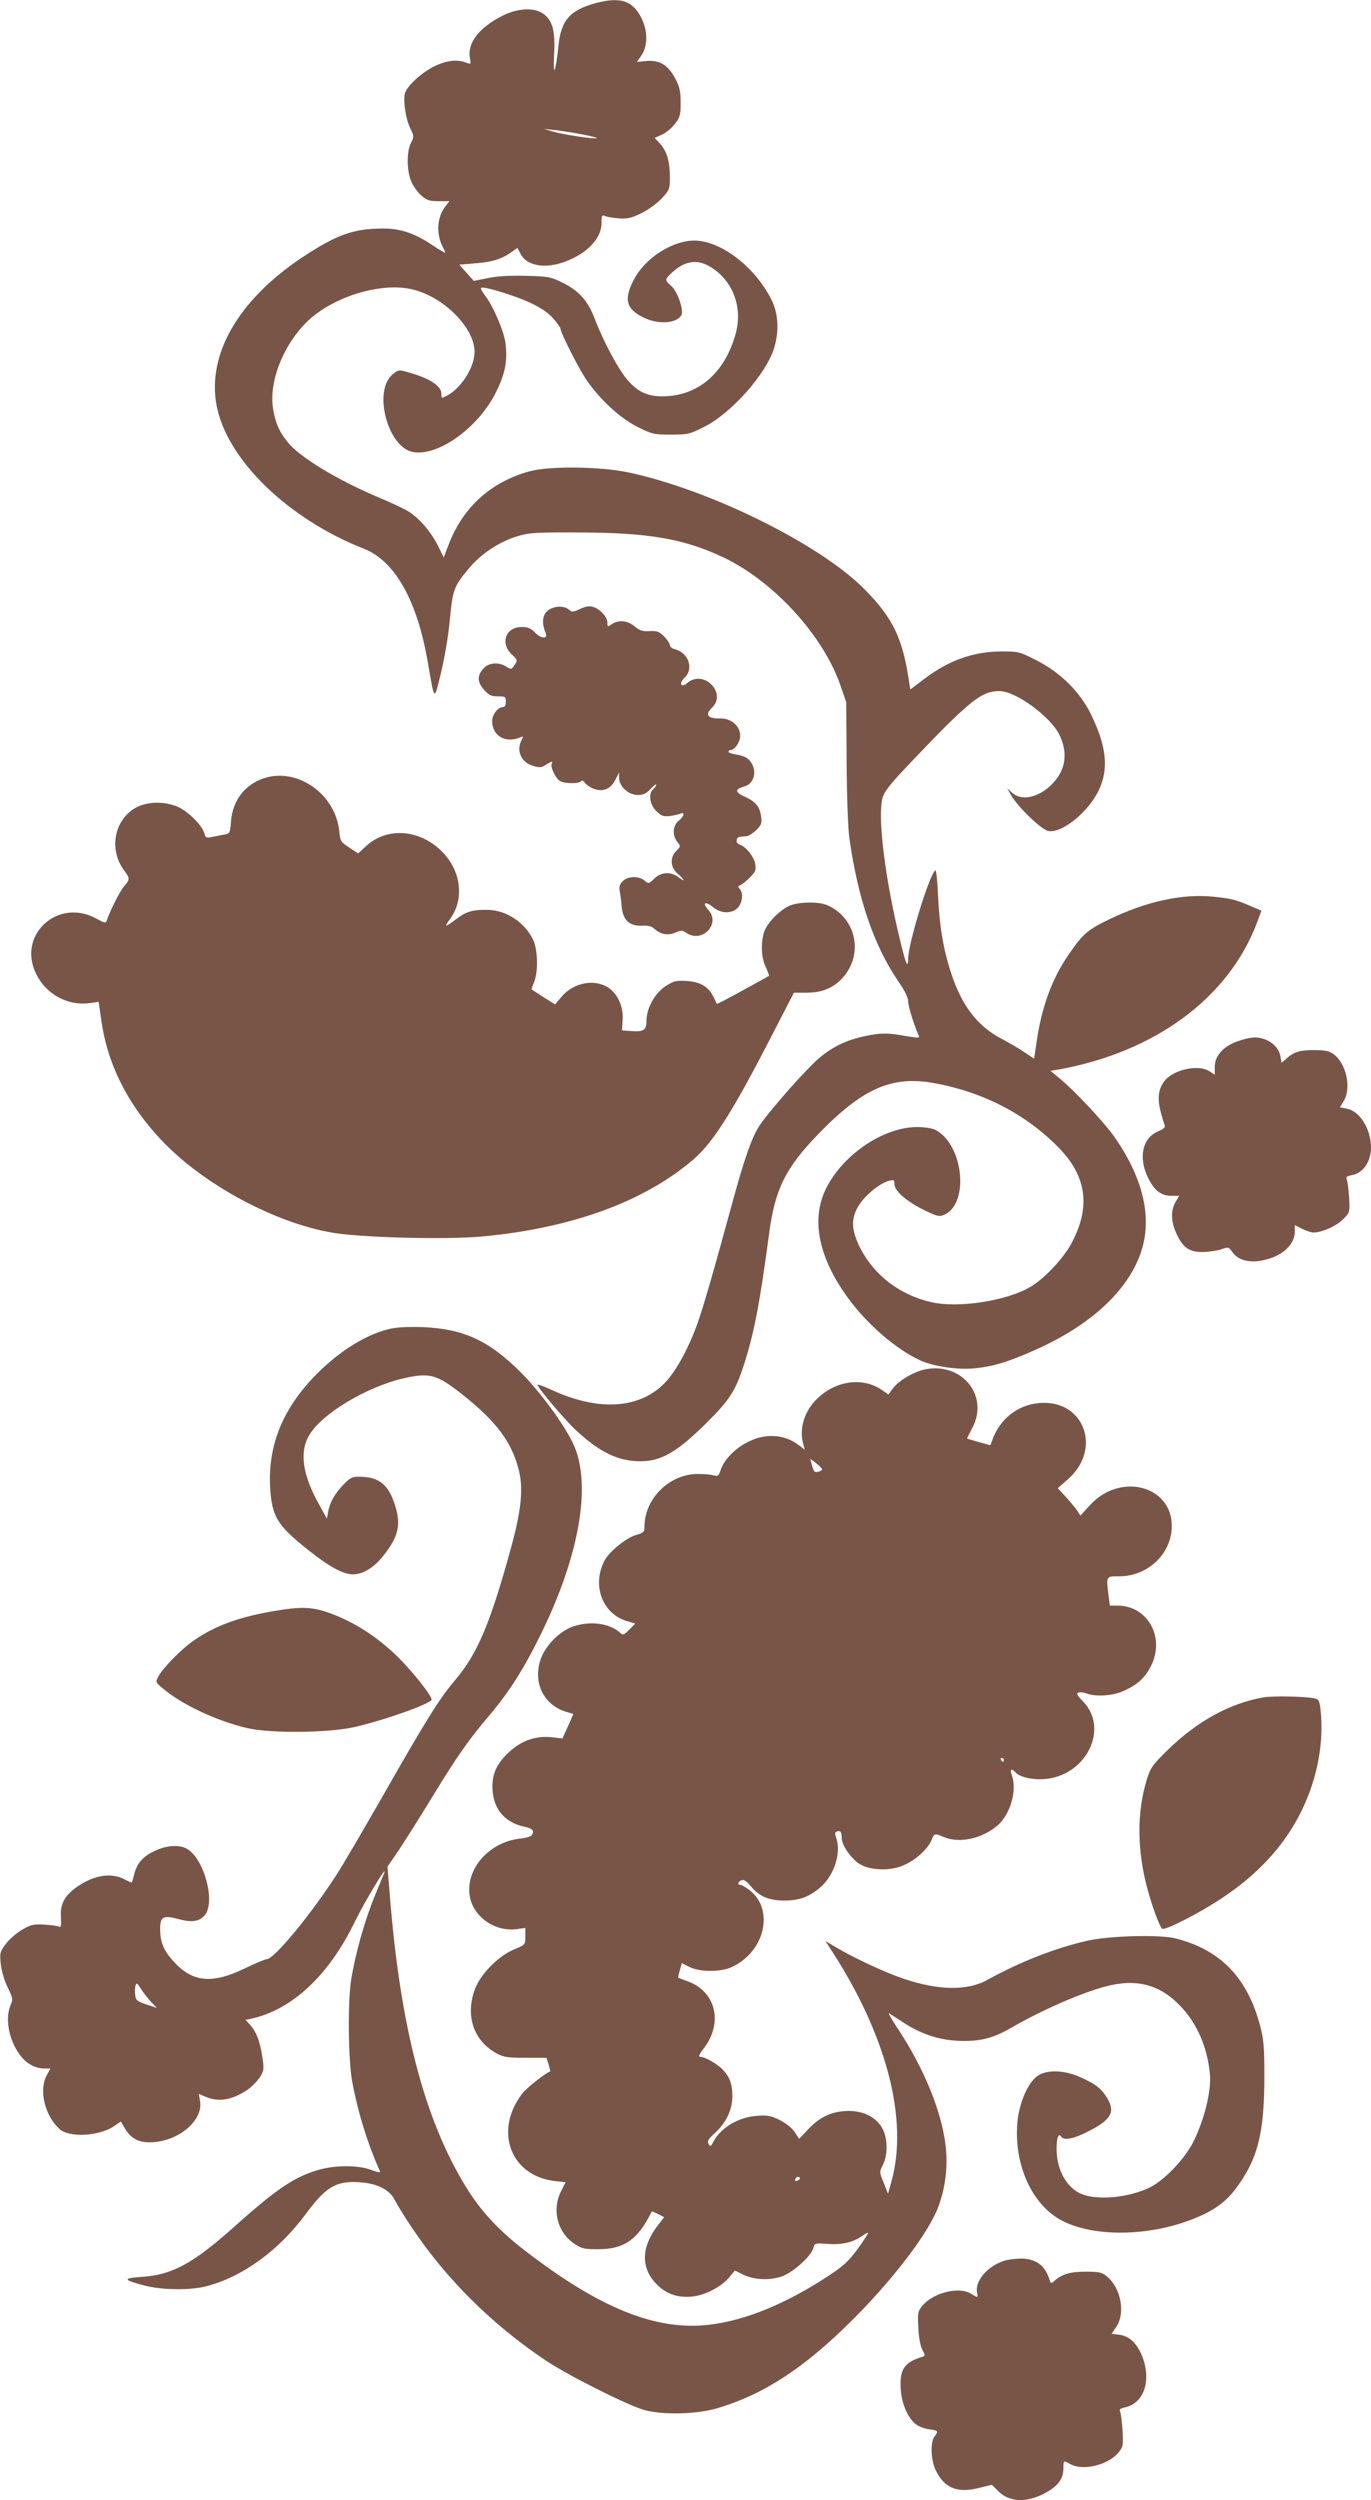
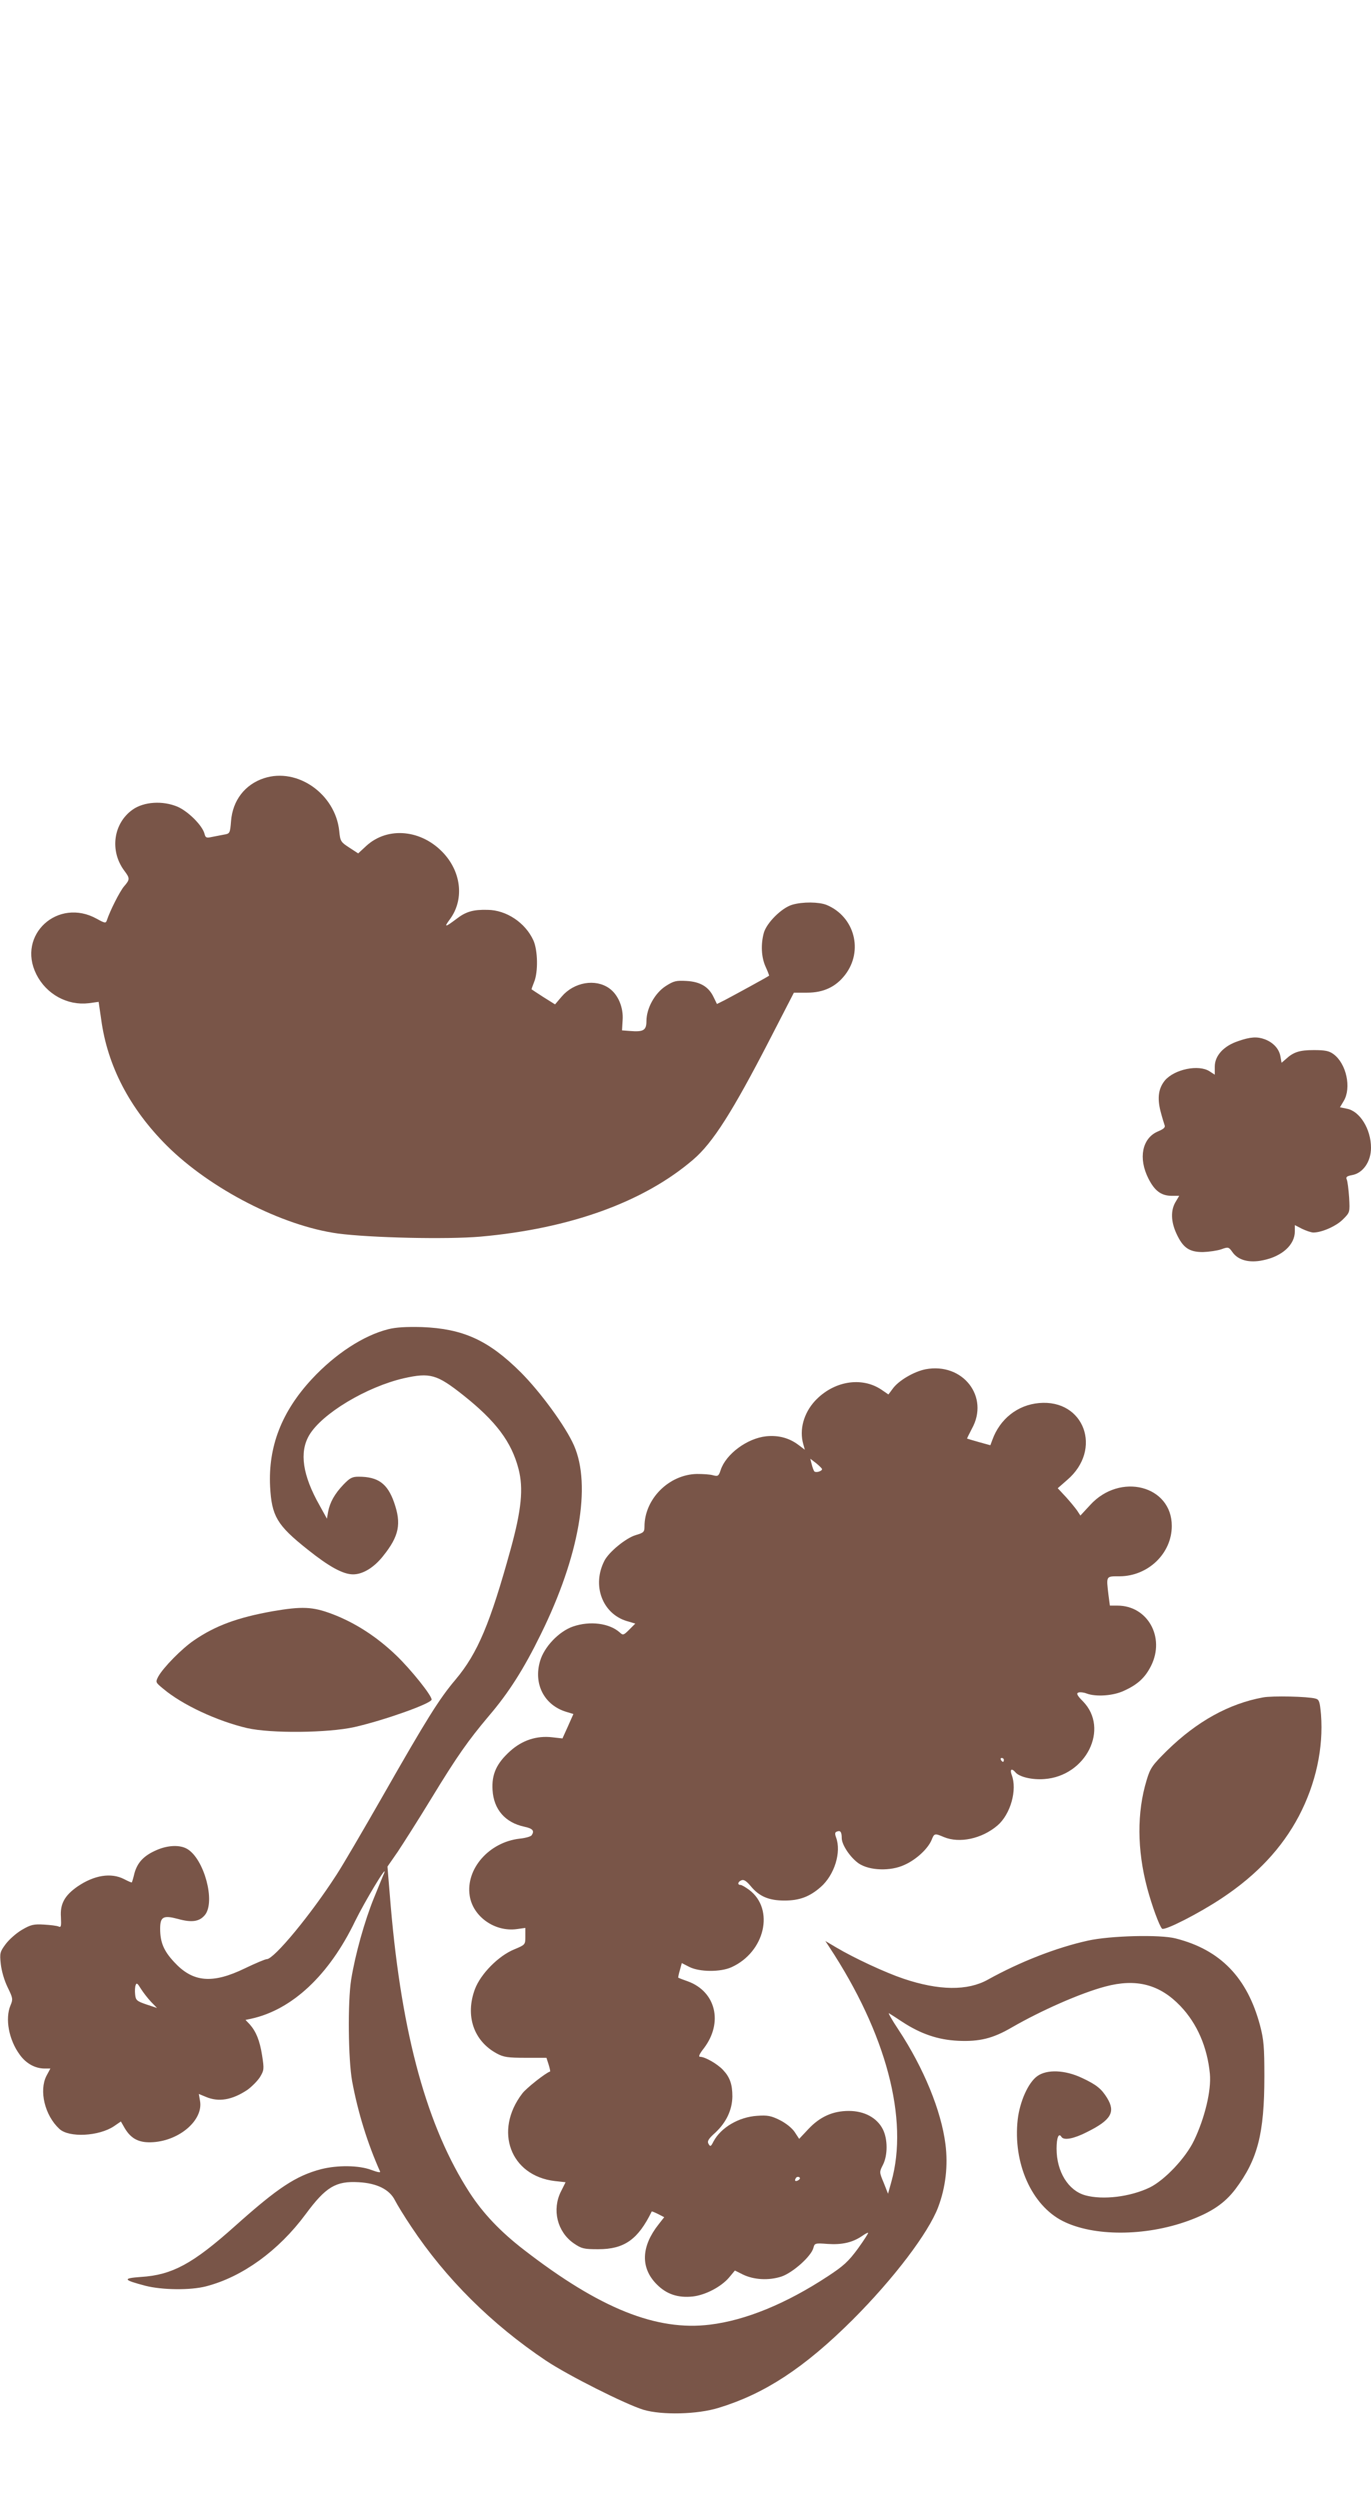
<svg xmlns="http://www.w3.org/2000/svg" version="1.0" width="702pt" height="1280pt" viewBox="0 0 702 1280" preserveAspectRatio="xMidYMid meet">
  <g transform="translate(0,1280) scale(0.1,-0.1)" fill="#795548" stroke="none">
-     <path d="M3050 12784 c-132 -36 -178 -88 -191 -222 -14 -134 -28 -165 -22 -47 7 121 -6 174 -48 209 -45 39 -134 37 -215 -4 -120 -60 -182 -140 -168 -216 6 -34 6 -34 -21 -24 -45 17 -98 11 -160 -19 -65 -31 -142 -102 -152 -139 -9 -39 4 -130 27 -177 20 -42 21 -45 4 -77 -22 -43 -22 -139 1 -195 9 -24 33 -56 51 -73 30 -26 43 -30 90 -30 l55 0 -20 -26 c-43 -54 -49 -139 -15 -206 8 -15 14 -29 14 -32 0 -2 -27 13 -60 35 -96 65 -167 89 -259 89 -152 0 -239 -32 -417 -150 -325 -218 -484 -495 -435 -756 53 -277 364 -580 756 -734 158 -63 272 -266 326 -583 35 -202 31 -199 67 -52 18 75 38 189 45 270 15 156 21 173 96 263 62 75 153 136 245 165 66 20 89 22 321 21 357 -1 537 -32 740 -128 256 -122 509 -398 598 -654 l30 -87 2 -305 c1 -174 7 -342 14 -390 44 -313 127 -554 252 -736 31 -44 49 -81 49 -100 0 -25 30 -122 54 -175 6 -14 -1 -14 -66 -3 -94 17 -128 17 -211 -1 -94 -20 -161 -52 -234 -113 -60 -51 -237 -249 -299 -337 -41 -57 -81 -170 -144 -402 -93 -341 -150 -540 -181 -625 -43 -118 -104 -231 -156 -288 -128 -143 -344 -159 -590 -45 -41 19 -73 30 -71 25 9 -24 138 -177 196 -231 122 -114 217 -160 331 -160 105 0 185 45 331 189 129 127 157 172 203 317 50 159 79 312 126 666 30 221 83 329 249 501 224 232 373 300 583 265 258 -44 487 -162 657 -340 137 -144 156 -299 59 -481 -40 -76 -138 -181 -209 -223 -121 -73 -372 -112 -512 -79 -158 37 -287 135 -359 272 -50 97 -52 160 -5 230 36 52 106 108 151 119 24 6 27 4 27 -18 0 -35 66 -91 156 -134 66 -32 75 -33 101 -21 128 61 95 360 -48 434 -16 8 -56 14 -93 14 -172 0 -381 -141 -467 -316 -78 -158 -37 -356 116 -563 99 -135 247 -261 368 -316 68 -31 194 -49 279 -40 94 9 178 35 315 97 278 125 465 298 533 491 62 176 17 379 -132 594 -52 75 -206 240 -286 305 l-43 36 38 6 c497 89 874 367 1019 752 l23 62 -52 22 c-76 33 -103 40 -190 49 -158 17 -342 -22 -532 -113 -117 -56 -140 -76 -216 -187 -84 -123 -136 -268 -161 -442 l-13 -87 -50 33 c-27 19 -79 49 -115 68 -124 65 -203 166 -259 334 -40 121 -61 243 -68 402 -3 73 -9 130 -14 127 -29 -18 -139 -374 -139 -454 -1 -58 -15 -18 -54 150 -69 299 -101 579 -78 671 9 36 34 68 134 174 311 327 371 376 463 377 84 2 267 -132 311 -227 36 -76 33 -149 -8 -211 -65 -96 -177 -135 -235 -83 l-26 24 19 -34 c32 -59 155 -178 191 -185 69 -15 208 98 261 212 49 108 38 220 -40 381 -56 117 -157 218 -282 281 -86 44 -91 45 -180 45 -145 -1 -272 -47 -399 -145 l-66 -50 -6 38 c-32 222 -82 326 -225 472 -228 233 -797 514 -1215 602 -145 30 -404 33 -504 5 -199 -55 -342 -185 -415 -378 l-24 -63 -31 63 c-38 74 -99 143 -155 176 -23 13 -90 45 -151 70 -209 89 -398 203 -460 279 -45 56 -61 91 -75 163 -27 135 43 325 165 449 128 131 380 211 544 173 162 -37 321 -197 321 -321 -1 -79 -68 -185 -142 -224 -27 -14 -28 -14 -28 10 0 41 -63 81 -173 111 -45 13 -49 12 -77 -12 -101 -84 -25 -373 104 -397 129 -24 335 124 425 305 48 96 61 163 49 254 -9 63 -62 187 -105 243 -14 18 -23 36 -20 38 10 11 174 -39 254 -77 55 -26 93 -52 117 -81 20 -23 36 -46 36 -51 0 -20 90 -197 130 -258 70 -103 175 -200 265 -245 74 -37 84 -39 170 -39 86 0 96 2 169 39 140 69 321 273 361 408 25 86 20 175 -15 244 -88 175 -273 312 -410 302 -110 -8 -237 -93 -292 -195 -55 -103 -44 -153 44 -197 77 -39 173 -33 197 11 13 26 -20 122 -53 150 -33 28 -32 33 2 65 68 64 133 74 204 29 114 -72 163 -210 123 -346 -54 -188 -179 -301 -345 -313 -93 -6 -145 14 -204 79 -47 53 -126 199 -170 315 -35 93 -81 145 -164 186 -63 31 -73 33 -192 36 -84 2 -148 -2 -194 -12 l-70 -14 -37 41 -37 42 82 7 c85 6 136 22 186 58 l29 21 16 -30 c32 -63 127 -79 230 -40 112 42 185 119 185 197 0 38 2 43 18 36 9 -4 41 -10 70 -12 45 -3 64 1 117 27 34 17 81 51 104 76 39 42 41 48 41 107 0 82 -15 132 -49 171 l-29 31 38 17 c20 9 50 34 66 55 26 33 29 46 29 108 0 57 -5 82 -26 121 -36 70 -79 98 -146 93 l-52 -5 21 30 c35 49 36 125 4 191 -45 93 -109 114 -236 80z m-80 -670 c50 -9 89 -19 86 -21 -7 -7 -168 17 -223 33 l-48 14 48 -5 c26 -2 88 -12 137 -21z" />
-     <path d="M2823 9685 c-44 -19 -54 -65 -29 -126 13 -31 -22 -30 -53 1 -23 24 -38 30 -70 30 -82 0 -112 -83 -50 -141 29 -27 30 -29 14 -53 -16 -24 -18 -24 -41 -10 -40 27 -93 22 -120 -10 -32 -36 -30 -69 5 -108 24 -27 36 -33 70 -33 38 0 41 -1 41 -27 0 -18 -5 -28 -15 -28 -25 0 -55 -38 -55 -71 0 -76 67 -116 144 -84 16 7 17 6 7 -13 -29 -55 -3 -115 59 -133 33 -10 43 -9 64 5 28 18 40 21 31 6 -9 -15 21 -77 43 -89 27 -14 99 -14 107 0 5 6 12 3 21 -10 8 -10 30 -25 49 -31 46 -15 84 3 107 50 l18 35 0 -28 c0 -43 49 -87 95 -87 28 0 44 7 66 31 16 17 29 27 29 21 0 -5 -7 -15 -15 -22 -26 -22 -19 -78 15 -112 26 -25 36 -29 68 -26 20 3 45 8 55 12 26 12 21 -13 -8 -36 -30 -24 -34 -75 -7 -108 18 -22 18 -23 -5 -46 -34 -34 -31 -85 7 -117 37 -32 40 -46 4 -18 -39 30 -89 27 -124 -7 -27 -27 -28 -28 -50 -10 -30 25 -85 23 -111 -3 -17 -17 -20 -28 -15 -57 4 -21 8 -53 9 -72 6 -71 41 -103 107 -99 25 2 45 -3 57 -13 35 -32 71 -39 109 -23 32 13 38 13 57 0 82 -57 180 46 113 118 -33 36 -14 45 25 13 40 -34 97 -35 127 -3 24 26 29 75 10 96 -11 11 -10 15 2 19 8 3 30 20 49 39 29 29 33 38 28 70 -7 38 -47 88 -79 99 -11 3 -18 13 -16 22 3 17 7 18 49 21 11 0 34 15 51 31 27 27 30 36 25 71 -7 50 -29 76 -85 101 -49 22 -50 38 -3 51 60 15 72 96 21 142 -10 9 -37 19 -59 22 -23 3 -41 10 -41 14 0 5 5 9 10 9 22 0 50 41 50 73 0 51 -46 90 -103 89 -62 -2 -79 19 -43 53 82 76 -42 202 -127 127 -30 -26 -42 0 -12 28 49 46 21 128 -49 146 -14 3 -26 13 -26 21 0 8 -13 28 -30 45 -25 25 -37 29 -74 27 -35 -2 -50 2 -76 24 -36 31 -84 35 -118 11 -21 -14 -22 -14 -22 9 0 29 -41 73 -77 81 -16 5 -39 0 -64 -12 -30 -15 -41 -16 -51 -7 -22 21 -61 25 -95 10z" />
    <path d="M1352 8816 c-98 -32 -161 -114 -169 -220 -5 -62 -6 -64 -37 -69 -17 -3 -45 -9 -62 -12 -27 -6 -32 -4 -37 17 -11 42 -83 114 -138 138 -76 32 -172 26 -230 -15 -99 -70 -118 -211 -43 -312 30 -40 30 -45 -1 -81 -22 -26 -72 -125 -88 -174 -5 -15 -10 -15 -51 8 -199 111 -411 -82 -310 -284 51 -102 159 -161 268 -148 l51 7 13 -89 c32 -239 146 -457 336 -647 224 -223 592 -411 876 -450 167 -22 558 -31 730 -16 459 41 836 177 1089 394 101 86 203 247 397 624 l119 231 68 0 c84 0 147 30 194 91 95 123 49 298 -94 358 -40 16 -123 17 -177 1 -54 -16 -131 -93 -145 -144 -16 -59 -13 -124 9 -173 11 -24 19 -45 18 -46 -5 -5 -183 -102 -225 -124 l-42 -21 -17 35 c-25 53 -68 79 -139 83 -53 3 -65 0 -106 -26 -56 -36 -99 -114 -99 -179 0 -48 -15 -57 -86 -51 l-39 3 3 52 c5 65 -23 131 -68 163 -71 51 -181 32 -244 -42 l-34 -40 -59 37 c-32 21 -59 38 -61 40 -1 1 5 18 13 38 21 51 19 162 -4 213 -41 90 -138 155 -234 156 -75 2 -112 -9 -162 -48 -56 -42 -63 -43 -32 -1 73 98 61 236 -29 336 -112 124 -288 142 -399 40 l-41 -38 -46 30 c-43 28 -46 32 -51 85 -20 189 -214 326 -385 270z" />
    <path d="M6340 7470 c-75 -25 -120 -75 -120 -131 l0 -41 -26 17 c-56 37 -180 11 -229 -46 -33 -40 -40 -89 -23 -157 8 -31 18 -64 21 -72 5 -11 -4 -20 -33 -32 -82 -34 -103 -138 -49 -243 31 -61 64 -86 116 -87 l41 0 -19 -32 c-25 -42 -24 -100 5 -162 33 -72 65 -94 135 -94 31 1 73 7 94 14 36 13 38 13 58 -15 29 -41 86 -56 156 -41 98 20 163 79 163 148 l0 32 37 -19 c21 -10 47 -19 58 -19 43 0 118 33 152 68 35 35 35 35 31 111 -3 42 -8 83 -12 92 -6 13 0 18 27 23 56 10 97 69 97 140 0 95 -57 188 -124 200 l-35 7 19 32 c41 67 14 193 -53 241 -22 16 -43 20 -100 20 -73 0 -104 -10 -143 -46 l-22 -19 -6 34 c-7 38 -37 70 -79 86 -40 15 -74 13 -137 -9z" />
    <path d="M1988 5995 c-127 -32 -271 -126 -391 -255 -155 -167 -224 -346 -214 -550 8 -152 35 -198 191 -322 110 -88 182 -128 234 -128 50 0 107 35 153 93 83 103 95 166 57 275 -34 97 -82 132 -182 132 -33 0 -45 -7 -77 -40 -46 -48 -70 -92 -79 -140 l-6 -35 -37 67 c-88 155 -105 273 -54 360 65 111 294 248 485 292 134 30 169 20 303 -86 169 -134 248 -240 284 -378 26 -100 15 -210 -40 -410 -105 -381 -169 -533 -281 -667 -85 -100 -149 -203 -376 -601 -99 -173 -204 -353 -235 -400 -132 -205 -320 -432 -357 -432 -8 0 -58 -21 -112 -47 -167 -81 -267 -72 -363 33 -53 57 -71 101 -71 170 0 61 16 70 91 50 71 -20 111 -14 139 21 54 69 -5 286 -91 337 -37 22 -98 20 -156 -5 -65 -28 -98 -62 -114 -117 -6 -26 -13 -48 -14 -49 -1 -2 -19 6 -40 17 -67 34 -153 20 -238 -38 -66 -46 -90 -89 -85 -157 2 -46 1 -54 -12 -48 -8 4 -42 8 -75 10 -52 3 -67 0 -113 -27 -29 -17 -66 -50 -83 -73 -29 -39 -31 -46 -25 -102 4 -36 18 -84 35 -119 27 -55 28 -61 15 -92 -29 -68 -9 -177 47 -253 32 -45 79 -71 128 -71 l29 0 -20 -37 c-39 -76 -9 -203 66 -272 49 -46 203 -38 280 14 l35 24 20 -35 c33 -55 75 -76 146 -71 139 10 257 116 239 212 l-6 35 36 -15 c66 -28 135 -16 213 36 22 16 51 45 64 65 21 35 22 41 11 111 -12 77 -31 123 -64 160 l-21 22 29 6 c210 46 399 223 532 499 49 100 170 302 149 246 -4 -8 -27 -65 -52 -126 -48 -118 -96 -289 -117 -419 -18 -115 -15 -408 5 -520 30 -161 79 -319 143 -462 4 -7 -13 -4 -45 8 -63 24 -173 25 -256 4 -130 -34 -223 -96 -440 -290 -218 -195 -323 -252 -484 -262 -95 -7 -91 -15 23 -45 86 -22 230 -24 311 -3 186 48 371 182 509 368 104 141 155 172 273 165 93 -5 157 -37 185 -92 11 -22 49 -84 84 -136 176 -265 411 -499 689 -685 112 -75 408 -224 500 -252 95 -28 275 -24 385 10 236 72 439 205 686 451 209 209 388 444 438 577 38 101 51 212 37 322 -22 172 -111 389 -240 585 -34 51 -56 90 -49 85 7 -4 38 -24 68 -44 95 -62 183 -92 286 -97 109 -5 178 12 274 68 151 87 352 176 480 210 158 42 278 11 384 -100 86 -90 138 -211 151 -347 8 -85 -26 -226 -81 -341 -43 -90 -150 -203 -227 -241 -100 -48 -240 -65 -330 -40 -87 24 -147 121 -147 239 0 56 11 83 25 60 12 -19 63 -10 131 25 123 61 147 102 103 174 -29 47 -54 68 -129 103 -87 41 -179 45 -229 9 -46 -33 -89 -129 -100 -222 -25 -223 71 -439 231 -520 157 -79 420 -79 641 1 118 43 187 89 243 163 114 152 148 284 148 577 0 149 -3 188 -22 260 -65 245 -203 388 -432 446 -81 21 -336 14 -449 -11 -163 -36 -349 -109 -513 -200 -104 -58 -251 -56 -432 5 -92 31 -252 105 -346 161 l-54 32 19 -29 c293 -444 409 -883 319 -1204 l-17 -61 -22 56 c-23 55 -23 55 -4 92 25 50 25 132 -1 183 -30 58 -94 93 -174 93 -82 0 -148 -30 -207 -93 l-47 -50 -23 35 c-14 21 -46 46 -76 61 -44 22 -63 26 -116 22 -94 -6 -186 -60 -224 -132 -13 -26 -16 -27 -25 -12 -8 14 -1 26 36 59 56 53 85 116 86 184 0 63 -13 99 -48 136 -29 31 -92 67 -117 67 -10 0 -5 13 20 45 98 130 61 288 -82 341 -26 9 -49 18 -50 19 -1 1 2 18 8 38 l10 37 39 -20 c52 -26 159 -27 216 -1 171 78 221 296 91 395 -19 14 -39 26 -45 26 -18 0 -14 17 5 24 11 5 25 -4 46 -29 44 -54 94 -75 174 -75 77 0 129 20 185 69 71 62 107 179 79 254 -7 19 -6 27 4 30 18 8 25 -2 25 -33 0 -35 44 -100 87 -130 55 -37 163 -41 235 -7 60 27 119 82 138 127 14 35 16 35 63 15 80 -33 194 -9 274 59 67 57 103 183 73 260 -10 28 0 35 19 13 19 -24 87 -40 148 -35 214 15 335 258 198 398 -30 30 -35 41 -23 45 8 3 27 1 42 -5 48 -18 136 -12 191 14 71 32 109 68 139 128 73 146 -18 308 -172 308 l-39 0 -7 53 c-12 101 -14 97 57 97 146 1 267 117 267 258 0 207 -265 275 -418 107 l-50 -54 -17 26 c-10 14 -36 46 -58 70 l-41 44 48 42 c183 156 88 415 -144 394 -110 -10 -200 -81 -239 -189 l-10 -27 -58 16 c-32 9 -59 17 -61 18 -1 1 10 23 24 50 92 164 -46 341 -237 305 -60 -12 -140 -59 -169 -101 l-21 -28 -35 24 c-102 69 -246 45 -341 -57 -58 -63 -81 -148 -60 -221 l8 -29 -33 25 c-48 36 -103 50 -164 44 -98 -10 -207 -91 -234 -173 -10 -31 -14 -33 -38 -27 -15 5 -53 7 -84 7 -143 -3 -268 -128 -268 -269 0 -28 -4 -32 -45 -44 -50 -15 -137 -86 -160 -131 -65 -126 -11 -271 114 -309 l44 -13 -31 -31 c-29 -29 -32 -30 -49 -14 -53 47 -152 60 -239 30 -72 -25 -148 -104 -169 -178 -34 -117 22 -225 135 -259 l36 -11 -28 -63 -28 -62 -53 6 c-79 9 -153 -15 -215 -71 -70 -63 -95 -119 -90 -199 6 -100 65 -167 163 -188 43 -9 53 -21 37 -44 -4 -6 -31 -14 -61 -17 -157 -18 -277 -155 -256 -292 16 -107 129 -187 242 -171 l43 6 0 -43 c0 -43 0 -43 -57 -67 -81 -33 -172 -126 -201 -203 -51 -136 -7 -266 112 -330 35 -19 57 -22 148 -22 l106 0 11 -34 c6 -19 9 -35 8 -36 -23 -7 -123 -86 -143 -113 -146 -191 -61 -421 167 -448 l55 -6 -23 -46 c-48 -94 -20 -208 65 -267 40 -27 51 -30 125 -30 134 0 204 50 274 193 0 2 15 -4 33 -13 l31 -16 -29 -37 c-90 -114 -93 -224 -8 -308 49 -49 107 -69 183 -61 64 7 145 49 186 97 l30 36 40 -20 c57 -28 133 -32 198 -11 59 20 153 104 164 147 6 24 9 25 74 20 73 -5 127 8 174 40 16 11 30 19 32 17 2 -2 -22 -39 -53 -82 -48 -65 -73 -88 -154 -141 -213 -140 -421 -225 -602 -247 -274 -34 -564 82 -952 382 -122 94 -210 187 -279 293 -217 335 -347 804 -404 1464 l-17 206 52 75 c28 42 107 166 174 276 131 215 187 294 293 420 102 119 180 242 267 420 196 398 259 760 169 965 -43 98 -172 274 -273 375 -165 164 -295 223 -506 231 -80 2 -133 -1 -172 -11z m2221 -716 c1 -11 -32 -20 -39 -12 -4 4 -10 21 -14 37 l-7 28 30 -23 c16 -13 30 -27 30 -30z m931 -1489 c0 -5 -2 -10 -4 -10 -3 0 -8 5 -11 10 -3 6 -1 10 4 10 6 0 11 -4 11 -10z m-4367 -1238 l31 -32 -54 18 c-50 17 -55 22 -58 51 -2 18 -1 40 3 49 4 12 10 8 26 -19 12 -19 35 -49 52 -67z m3316 -913 c-16 -10 -23 -4 -14 10 3 6 11 8 17 5 6 -4 5 -9 -3 -15z" />
    <path d="M1395 4551 c-178 -32 -291 -73 -402 -149 -63 -43 -158 -140 -183 -186 -14 -28 -14 -29 25 -61 98 -83 277 -166 430 -202 122 -28 414 -25 549 5 151 34 396 121 396 141 0 22 -107 155 -181 226 -100 96 -210 167 -328 212 -101 38 -154 40 -306 14z" />
    <path d="M6467 4110 c-174 -32 -337 -122 -489 -270 -79 -78 -88 -91 -107 -154 -50 -165 -49 -356 3 -552 25 -93 62 -193 76 -208 12 -12 189 78 306 156 181 120 309 258 395 421 87 166 126 349 113 519 -6 66 -9 77 -28 82 -39 11 -221 15 -269 6z" />
-     <path d="M5142 1226 c-86 -28 -151 -103 -139 -163 5 -27 4 -28 -29 -7 -60 40 -193 8 -250 -59 -24 -29 -26 -36 -22 -111 2 -50 10 -94 20 -114 16 -31 16 -33 0 -38 -92 -28 -116 -64 -110 -164 4 -75 37 -151 79 -182 14 -11 44 -22 67 -25 46 -6 48 -9 27 -37 -22 -29 -19 -118 5 -170 45 -95 112 -122 227 -92 l62 15 34 -34 c56 -56 147 -59 241 -7 63 35 90 71 91 122 0 45 0 45 35 25 63 -36 192 -6 246 58 24 29 26 36 22 111 -3 45 -8 88 -12 98 -6 12 -1 18 23 23 98 21 137 134 91 258 -26 68 -66 107 -118 114 l-40 5 24 36 c47 69 24 196 -45 255 -29 24 -40 27 -112 27 -80 0 -121 -12 -161 -48 -16 -13 -18 -13 -23 4 -23 73 -63 106 -137 111 -29 1 -72 -4 -96 -11z" />
  </g>
</svg>